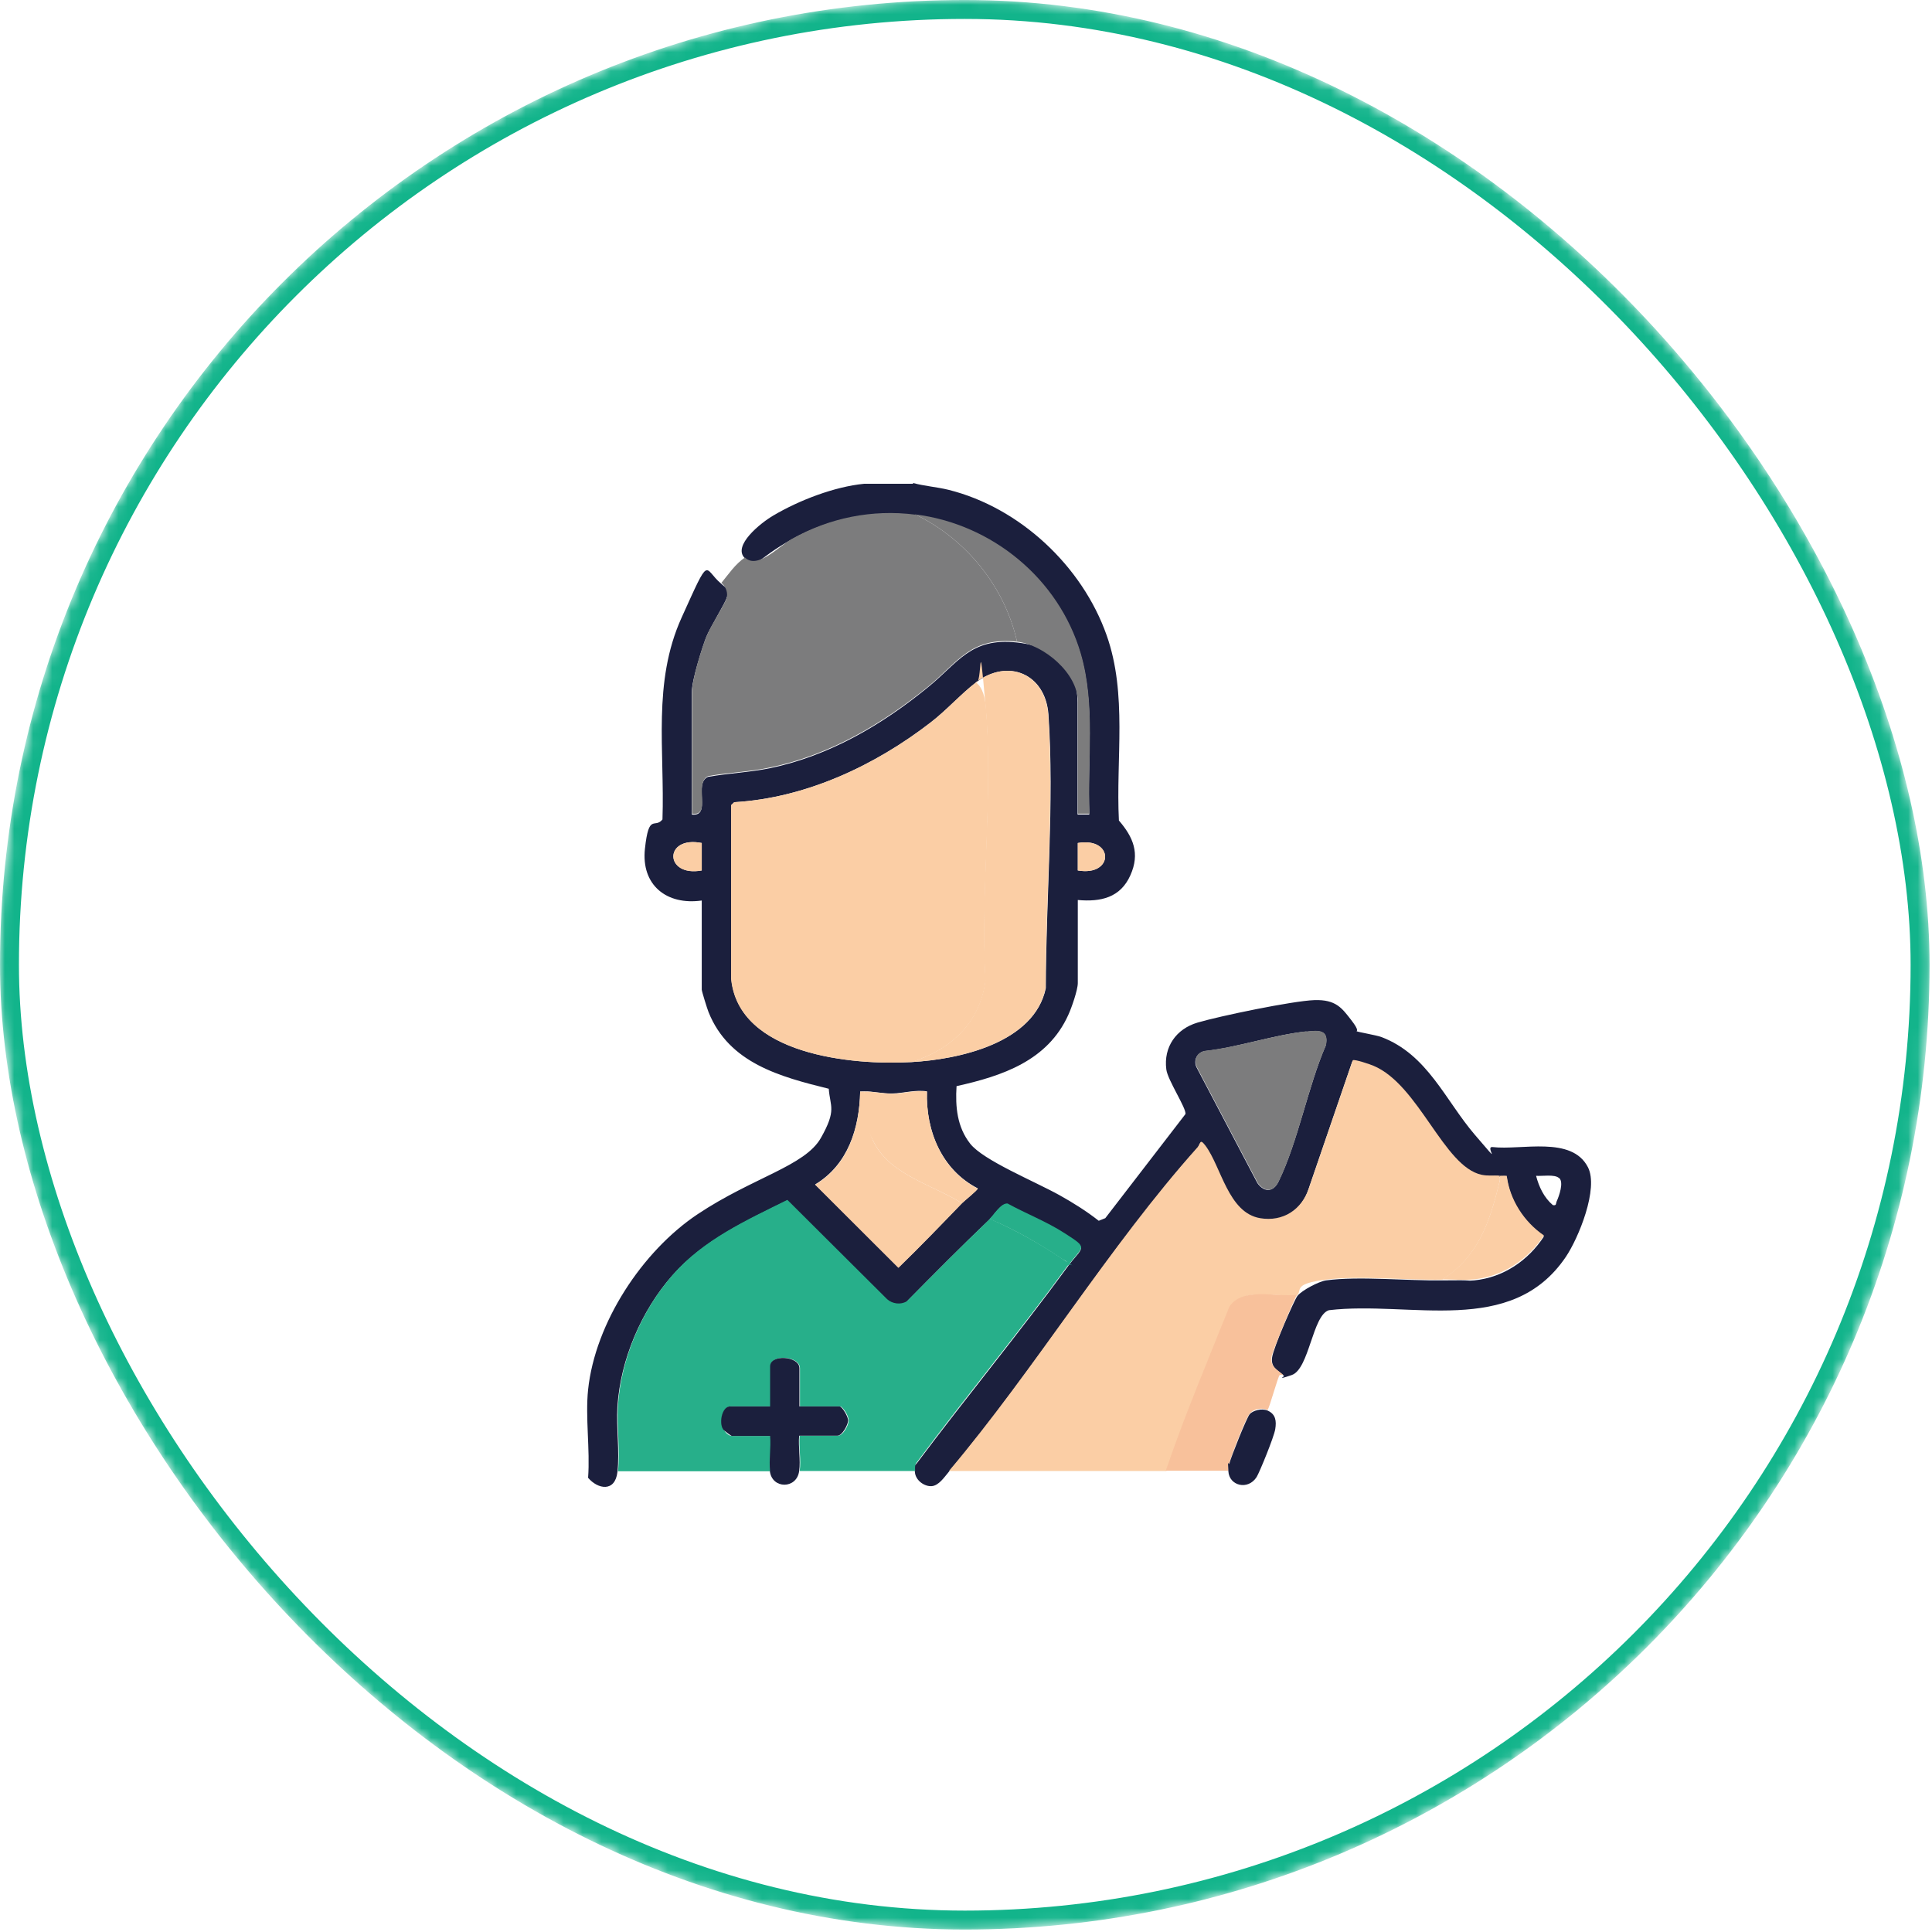
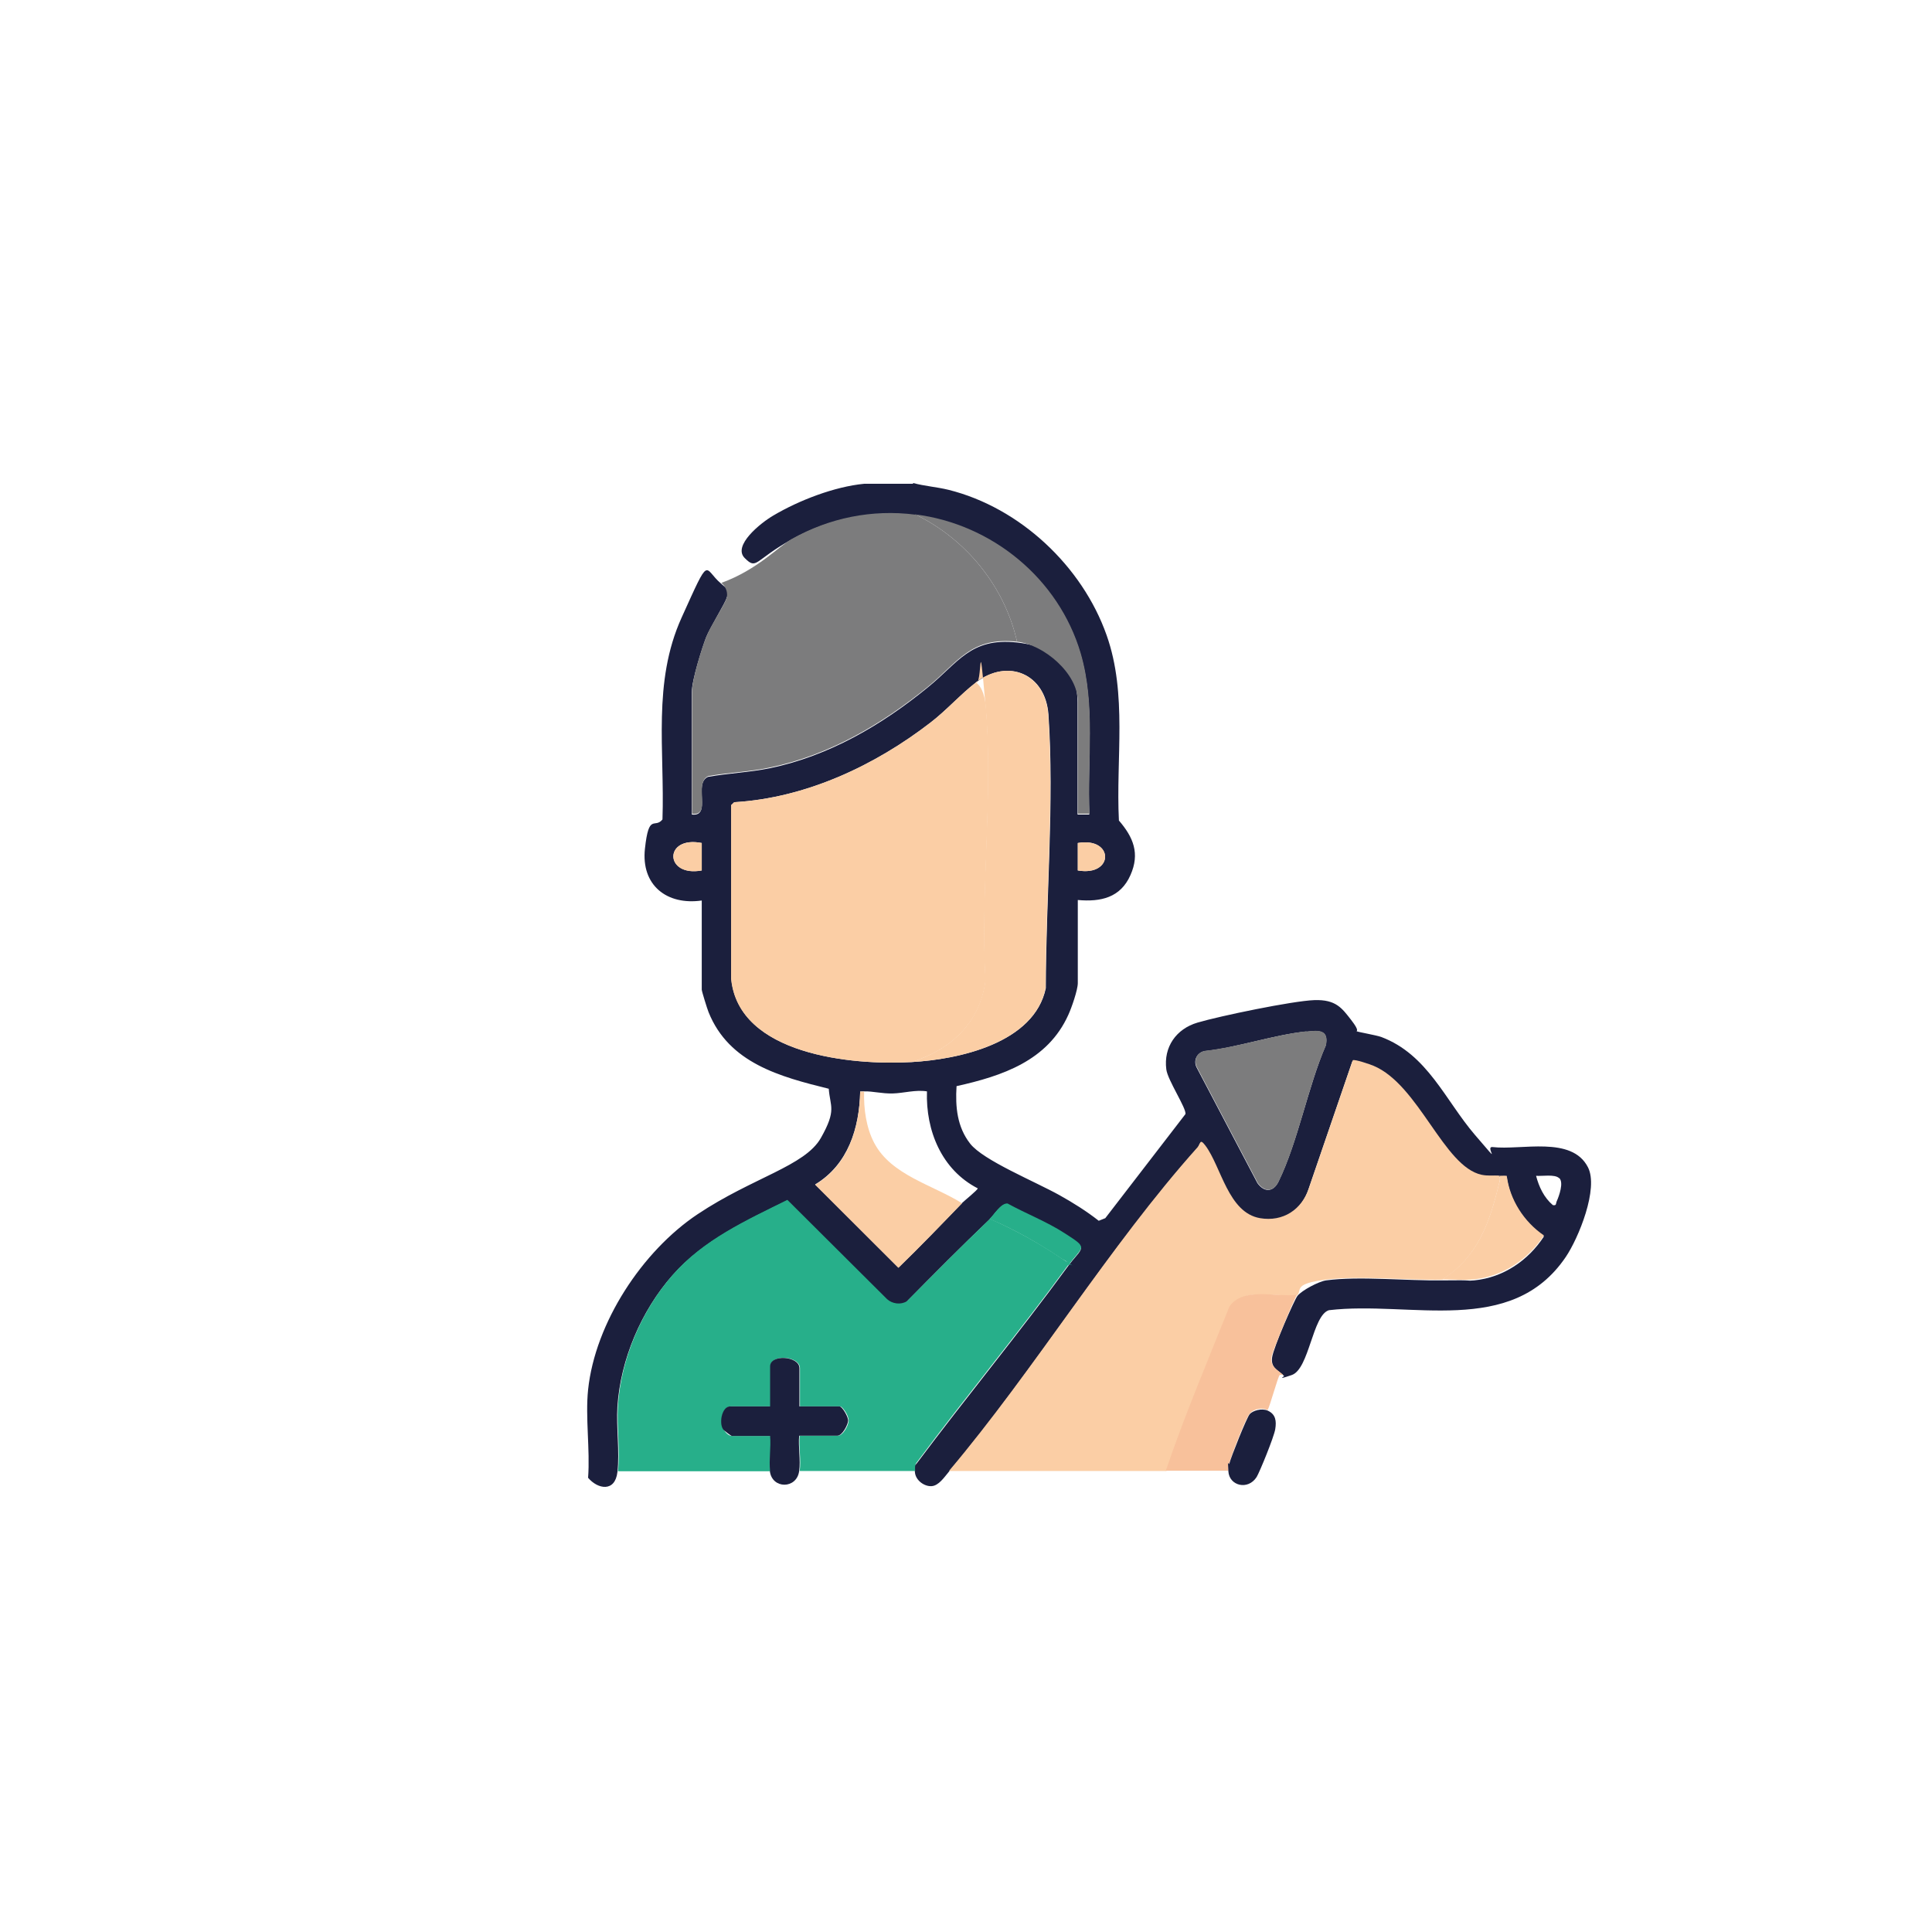
<svg xmlns="http://www.w3.org/2000/svg" width="204" height="204" viewBox="0 0 204 204" fill="none">
  <mask id="mask0_6178_2099" style="mask-type:alpha" maskUnits="userSpaceOnUse" x="0" y="-1" width="204" height="205">
    <rect x="0.5" y="0.499" width="202.742" height="202.742" rx="101.371" fill="#D9D9D9" stroke="#04CE78" />
  </mask>
  <g mask="url(#mask0_6178_2099)">
-     <rect x="1" y="0.999" width="201.742" height="201.742" rx="100.871" stroke="#12B48B" stroke-width="2" />
    <path d="M96.412 51C97.629 51.331 98.901 51.414 100.145 51.718C107.694 53.595 114.275 59.779 116.846 67.066C119.058 73.305 117.814 80.124 118.146 86.639C119.667 88.405 120.385 90.117 119.362 92.408C118.312 94.782 116.238 95.251 113.805 95.031V103.809C113.805 104.527 113.141 106.432 112.809 107.149C110.625 112.008 105.841 113.609 101.002 114.686C100.864 116.867 101.058 118.992 102.44 120.759C103.823 122.526 109.242 124.734 111.869 126.197C113.307 126.998 114.717 127.881 116.017 128.902L116.708 128.626L125.169 117.639C125.307 117.06 123.289 114.051 123.151 112.919C122.846 110.545 124.201 108.64 126.441 107.978C128.764 107.287 136.478 105.686 138.773 105.603C141.068 105.521 141.704 106.459 142.672 107.701C143.64 108.944 143.17 108.833 143.253 108.889C143.363 108.971 145.327 109.303 145.852 109.496C150.746 111.345 152.599 116.176 155.751 119.848C158.903 123.519 156.691 121.007 157.604 121.118C160.645 121.477 165.954 119.903 167.668 123.243C168.83 125.479 166.673 130.752 165.318 132.74C159.567 141.214 148.949 137.322 140.322 138.344C138.58 138.868 138.248 144.555 136.395 145.19C134.543 145.825 135.815 145.245 135.566 145.272C134.874 144.638 134.183 144.417 134.321 143.34C134.46 142.263 136.699 137.184 137.004 136.825C137.474 136.245 139.243 135.307 140.018 135.196C143.502 134.727 148.589 135.252 152.295 135.196C156 135.141 154.59 135.279 155.668 135.196C158.737 134.893 161.364 133.098 163.023 130.559C160.922 129.123 159.401 126.804 159.097 124.265C158.82 124.21 158.544 124.265 158.267 124.265C157.631 124.237 157.05 124.32 156.387 124.182C152.377 123.326 149.751 114.686 144.967 112.67C144.608 112.532 142.949 111.953 142.783 112.091L138.165 125.562C137.418 127.853 135.4 129.179 132.994 128.764C129.621 128.185 128.93 123.326 127.215 121.09C126.607 120.29 126.717 120.924 126.413 121.256C117.095 131.663 109.215 144.72 100.145 155.459C99.703 155.983 99.122 156.867 98.375 156.922C97.629 156.977 96.689 156.342 96.606 155.459C96.523 154.575 96.578 154.796 96.799 154.52C102.025 147.536 107.583 140.8 112.726 133.761C114.33 131.58 114.994 131.967 112.367 130.283C110.486 129.068 108.33 128.24 106.366 127.163C105.675 127.053 104.929 128.35 104.459 128.792C101.472 131.635 98.569 134.562 95.693 137.488C95.057 137.874 94.172 137.764 93.619 137.267L83.085 126.777C78.716 128.93 74.264 130.973 71.001 134.672C67.711 138.399 65.526 143.533 65.194 148.502C65.056 150.711 65.443 153.278 65.194 155.431C64.945 157.584 63.12 157.253 62.097 156.039C62.319 153.057 61.793 149.662 62.097 146.736C62.844 139.669 67.821 132.105 73.656 128.212C79.49 124.32 84.992 123.133 86.679 120.152C88.366 117.17 87.647 116.867 87.509 114.962C82.365 113.692 76.974 112.256 74.817 106.873C74.679 106.542 74.098 104.665 74.098 104.499V95.086C70.393 95.61 67.683 93.457 68.098 89.62C68.513 85.783 69.121 87.55 69.95 86.528C70.199 79.213 68.872 72.063 71.969 65.217C75.066 58.371 74.236 60.027 76.144 61.628C78.052 63.229 76.808 62.65 76.725 63.119C76.642 63.588 74.927 66.321 74.54 67.342C74.153 68.364 73.047 71.814 73.047 73.084V86.004C75.204 86.28 73.158 82.746 74.761 82.028C76.946 81.642 79.103 81.559 81.287 81.118C87.536 79.82 93.094 76.563 97.961 72.587C101.196 69.965 102.468 67.315 107.362 67.839C112.256 68.364 113.777 71.207 113.777 74.133V86.004H115.021C114.772 80.372 115.685 74.52 114.081 69.054C111.758 61.186 104.735 55.389 96.606 54.395C92.071 53.843 87.536 54.754 83.582 56.963C79.628 59.171 79.932 60.22 78.633 58.923C77.333 57.625 80.292 55.224 81.674 54.423C84.384 52.822 88.117 51.386 91.242 51.083H96.412V51ZM103.048 72.063C101.445 73.305 99.951 74.989 98.265 76.287C92.375 80.841 85.075 84.264 77.527 84.706L77.222 85.01V103.367C77.997 111.373 89.969 112.505 96.219 112.146C101.279 111.87 109.215 110.131 110.431 104.334C110.431 95.031 111.344 84.706 110.708 75.458C110.403 71.152 106.449 69.468 103.048 72.063ZM74.098 89.013C70.061 88.212 70.144 92.629 74.098 91.911V89.013ZM113.805 91.911C117.648 92.574 117.648 88.35 113.805 89.013V91.911ZM137.944 108.916C134.46 109.275 130.727 110.6 127.188 110.987C126.386 111.152 125.971 111.98 126.358 112.726L132.773 124.927C133.492 125.921 134.432 125.893 134.985 124.789C137.059 120.538 138.082 114.796 139.99 110.379C140.322 108.695 139.216 108.806 137.916 108.944L137.944 108.916ZM101.583 127.025C101.832 126.777 103.242 125.645 103.242 125.479C99.426 123.519 97.739 119.379 97.878 115.238C96.661 115.045 95.417 115.431 94.255 115.459C93.094 115.486 92.154 115.21 91.242 115.238C90.329 115.265 90.965 115.238 90.827 115.238C90.744 119.103 89.555 122.967 86.071 125.065L94.864 133.844C97.159 131.635 99.371 129.317 101.583 127.025ZM164.627 124.403C164.184 123.961 162.802 124.21 162.194 124.154C162.498 125.314 163.023 126.446 163.963 127.246C164.378 127.329 164.267 127.081 164.378 126.832C164.627 126.28 165.125 124.872 164.654 124.403H164.627Z" fill="#1B1F3D" />
    <path d="M158.267 124.154C158.488 124.458 158.322 124.762 158.267 125.065C157.272 129.151 156.027 132.74 152.295 135.114C148.589 135.197 143.474 134.672 140.018 135.114C136.561 135.555 137.474 136.163 137.004 136.742C134.847 137.018 131.28 135.887 129.87 137.985C127.575 143.727 125.141 149.468 123.151 155.321H100.2C109.27 144.582 117.15 131.525 126.469 121.118C126.773 120.786 126.662 120.152 127.271 120.952C128.957 123.188 129.676 128.047 133.05 128.626C135.483 129.04 137.474 127.715 138.22 125.424L142.838 111.953C143.032 111.815 144.691 112.394 145.022 112.532C149.834 114.548 152.433 123.188 156.442 124.044C157.106 124.182 157.659 124.099 158.322 124.127L158.267 124.154Z" fill="#FBCEA5" />
    <path d="M104.486 128.682C107.113 129.813 109.768 131.304 112.146 132.905C114.523 134.506 112.781 133.126 112.754 133.623C107.611 140.662 102.025 147.398 96.827 154.382C96.578 154.658 96.606 154.99 96.633 155.321H84.439C84.605 154.189 84.329 152.781 84.439 151.594H88.476C89.002 151.594 89.582 150.545 89.61 150.021C89.638 149.496 88.974 148.502 88.698 148.502H84.467V144.472C84.467 143.174 81.37 142.926 81.37 144.279V148.502H77.139C76.31 148.502 75.951 150.159 76.393 150.904C76.835 151.649 77.25 151.622 77.333 151.622H81.37C81.481 152.809 81.232 154.189 81.37 155.348H65.25C65.499 153.223 65.111 150.628 65.25 148.419C65.582 143.451 67.766 138.316 71.056 134.589C74.319 130.862 78.799 128.847 83.14 126.694L93.675 137.184C94.228 137.681 95.113 137.791 95.749 137.405C98.652 134.479 101.555 131.553 104.514 128.709L104.486 128.682Z" fill="#27AF8A" />
    <path d="M136.948 136.742C136.644 137.129 134.321 142.76 134.266 143.257C134.128 144.361 134.819 144.555 135.51 145.19C135.4 145.19 135.206 145.134 135.123 145.19C134.93 145.383 134.128 148.364 133.851 148.889C133.243 148.613 132.441 148.723 131.971 149.248C131.501 149.772 129.98 153.803 129.814 154.465C129.648 155.128 129.704 154.962 129.704 155.293H123.095C125.086 149.441 127.519 143.699 129.814 137.957C131.225 135.859 134.764 136.991 136.948 136.715V136.742Z" fill="#F8C19B" />
    <path d="M81.315 155.348C81.177 154.189 81.425 152.809 81.315 151.622H77.278C77.195 151.622 76.421 151.042 76.338 150.904C75.895 150.186 76.255 148.502 77.084 148.502H81.315V144.279C81.315 142.954 84.412 143.174 84.412 144.472V148.502H88.642C88.919 148.502 89.582 149.607 89.555 150.021C89.527 150.435 88.946 151.594 88.421 151.594H84.384C84.273 152.754 84.55 154.189 84.384 155.321C84.135 157.253 81.508 157.253 81.287 155.321L81.315 155.348Z" fill="#1B1F3D" />
    <path d="M133.851 148.944C134.709 149.33 134.792 150.048 134.653 150.904C134.515 151.76 132.994 155.459 132.69 155.956C131.778 157.391 129.787 156.894 129.704 155.348C129.621 153.803 129.704 154.824 129.814 154.52C129.98 153.858 131.639 149.662 131.971 149.303C132.303 148.944 133.215 148.668 133.851 148.944Z" fill="#1B1F3D" />
    <path d="M96.219 112.146C89.969 112.505 77.997 111.373 77.195 103.367V85.01L77.527 84.706C85.075 84.264 92.375 80.841 98.265 76.287C99.951 74.989 101.417 73.305 103.048 72.063C103.795 72.587 104.016 73.775 104.099 74.63C104.901 83.85 103.518 94.203 104.071 103.533C103.491 108.005 100.394 110.849 96.246 112.146H96.219Z" fill="#FBCEA5" />
-     <path d="M96.633 54.313C101.998 56.908 106.09 61.932 107.39 67.757C102.495 67.232 101.196 69.882 97.988 72.505C93.094 76.48 87.564 79.737 81.315 81.035C79.13 81.504 76.974 81.559 74.789 81.946C73.186 82.691 75.232 86.197 73.075 85.921V73.001C73.075 71.732 74.07 68.529 74.568 67.26C75.066 65.99 76.642 63.671 76.752 63.036C76.863 62.401 76.531 61.849 76.172 61.545C76.946 60.607 77.637 59.558 78.66 58.867C79.988 60.165 82.255 57.653 83.61 56.908C87.591 54.672 92.099 53.761 96.633 54.34V54.313Z" fill="#7C7C7D" />
+     <path d="M96.633 54.313C101.998 56.908 106.09 61.932 107.39 67.757C102.495 67.232 101.196 69.882 97.988 72.505C93.094 76.48 87.564 79.737 81.315 81.035C79.13 81.504 76.974 81.559 74.789 81.946C73.186 82.691 75.232 86.197 73.075 85.921V73.001C73.075 71.732 74.07 68.529 74.568 67.26C75.066 65.99 76.642 63.671 76.752 63.036C76.863 62.401 76.531 61.849 76.172 61.545C79.988 60.165 82.255 57.653 83.61 56.908C87.591 54.672 92.099 53.761 96.633 54.34V54.313Z" fill="#7C7C7D" />
    <path d="M96.219 112.146C100.366 110.849 103.463 108.005 104.044 103.533C103.491 94.203 104.873 83.823 104.071 74.63C103.27 65.438 103.767 72.587 103.021 72.063C106.422 69.468 110.376 71.152 110.68 75.458C111.316 84.734 110.403 95.031 110.403 104.334C109.215 110.131 101.251 111.87 96.191 112.146L96.219 112.146Z" fill="#FBCEA5" />
    <path d="M137.944 108.916C139.243 108.778 140.322 108.668 140.018 110.352C138.082 114.768 137.087 120.51 135.013 124.762C134.46 125.893 133.52 125.893 132.801 124.9L126.386 112.698C125.999 111.953 126.386 111.125 127.215 110.959C130.755 110.572 134.487 109.275 137.971 108.889L137.944 108.916Z" fill="#7C7C7D" />
    <path d="M91.242 115.265C91.186 117.06 91.463 119.103 92.32 120.704C94.117 124.099 98.514 125.121 101.583 127.053C99.371 129.344 97.159 131.635 94.864 133.871L86.071 125.093C89.555 123.022 90.744 119.158 90.827 115.265C90.965 115.265 91.103 115.265 91.242 115.265Z" fill="#FBCEA5" />
    <path d="M96.633 54.313C104.763 55.334 111.786 61.104 114.109 68.971C115.712 74.437 114.8 80.289 115.049 85.921H113.805V74.05C113.805 71.097 110.21 68.06 107.39 67.757C106.09 61.932 101.998 56.908 96.633 54.313Z" fill="#7C7C7D" />
-     <path d="M91.242 115.265C92.154 115.238 93.205 115.486 94.255 115.486C95.306 115.486 96.661 115.072 97.878 115.265C97.739 119.406 99.426 123.547 103.242 125.507C103.242 125.673 101.832 126.804 101.583 127.053C98.514 125.121 94.117 124.099 92.32 120.704C90.522 117.308 91.214 117.06 91.242 115.265Z" fill="#FBCEA5" />
    <path d="M158.267 124.154C158.544 124.154 158.82 124.127 159.097 124.154C159.428 126.694 160.922 129.013 163.023 130.448C161.364 132.96 158.737 134.755 155.668 135.086C154.59 135.196 153.401 135.086 152.295 135.086C156.027 132.712 157.272 129.123 158.267 125.038C158.35 124.734 158.488 124.43 158.267 124.127V124.154Z" fill="#FBCEA5" />
    <path d="M112.754 133.651C112.781 133.154 112.45 133.126 112.146 132.933C109.768 131.332 107.113 129.813 104.486 128.709C104.956 128.268 105.703 126.998 106.394 127.08C108.357 128.157 110.514 128.985 112.394 130.2C115.021 131.884 114.33 131.497 112.754 133.678V133.651Z" fill="#27AF8A" />
    <path d="M74.098 91.911V89.013C70.061 88.212 70.144 92.657 74.098 91.911Z" fill="#FBCEA5" />
    <path d="M113.805 89.013V91.911C117.648 92.574 117.648 88.35 113.805 89.013Z" fill="#FBCEA5" />
  </g>
</svg>